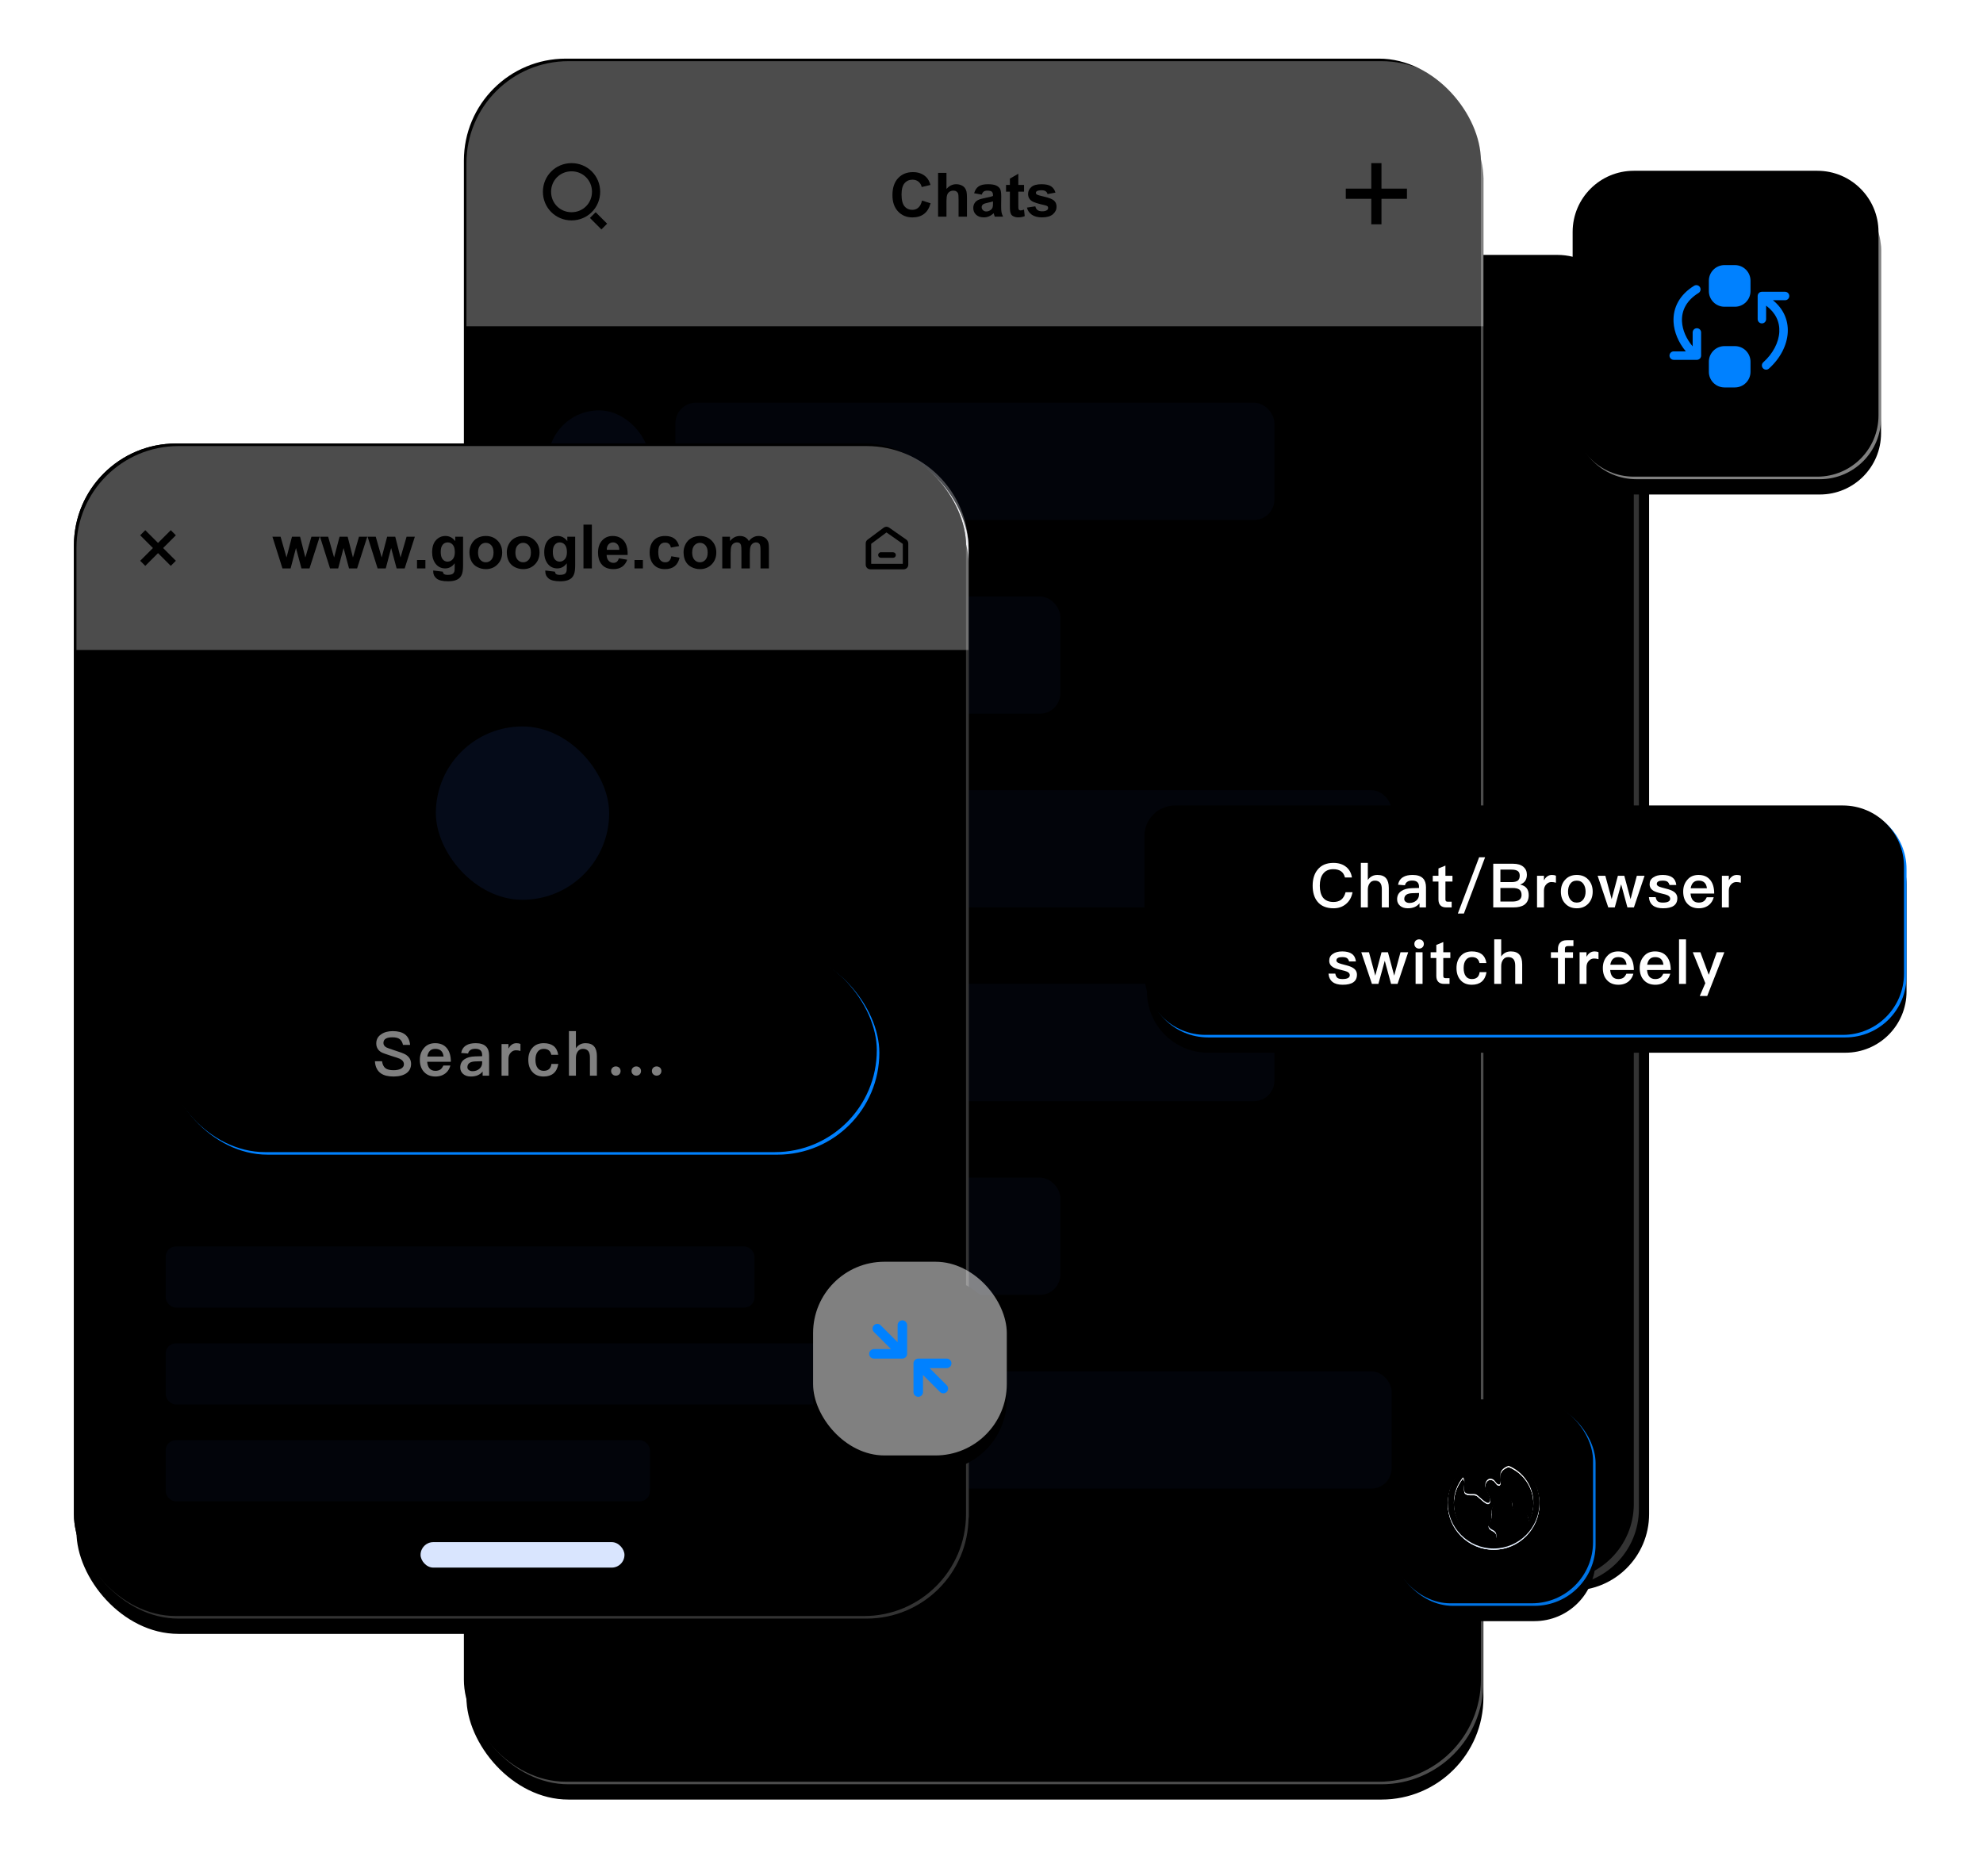
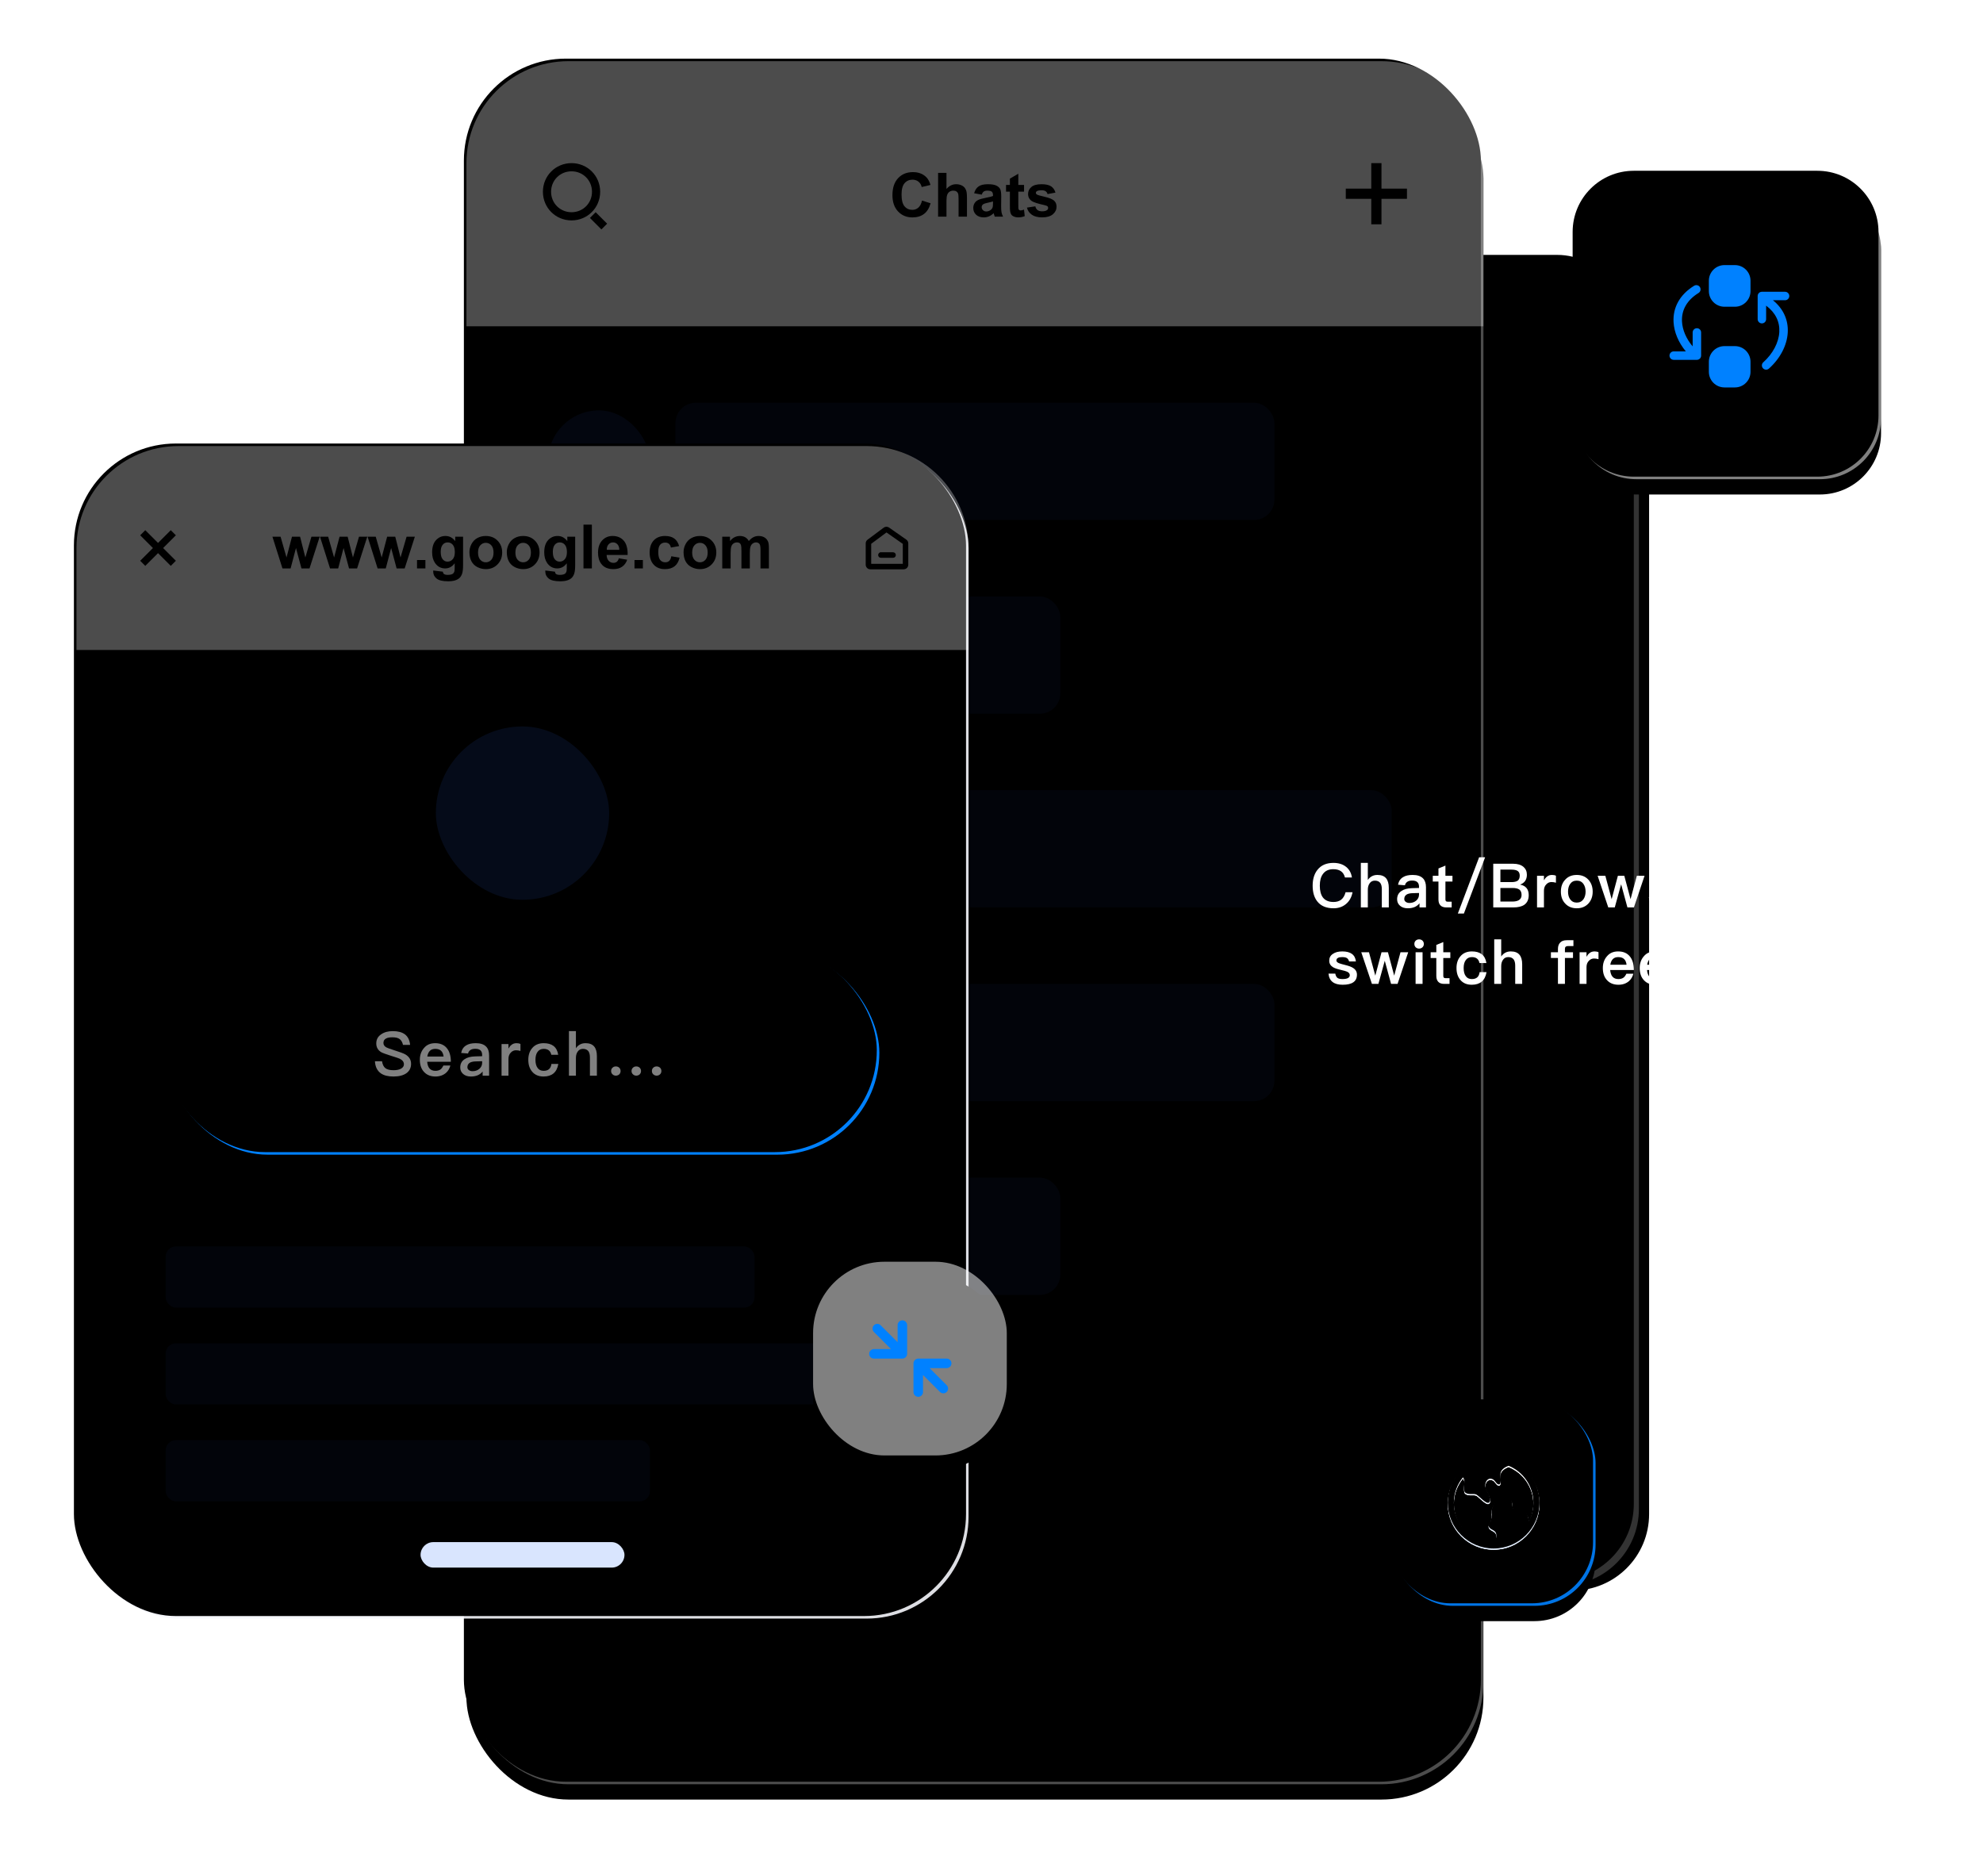
<svg xmlns="http://www.w3.org/2000/svg" xmlns:xlink="http://www.w3.org/1999/xlink" width="778px" height="736px" viewBox="0 0 778 736" version="1.1">
  <title>banner5left</title>
  <defs>
    <rect id="path-1" x="270" y="78" width="343" height="520" rx="30" />
    <filter x="-21.3%" y="-14.4%" width="144.9%" height="129.6%" filterUnits="objectBoundingBox" id="filter-2">
      <feOffset dx="4" dy="2" in="SourceAlpha" result="shadowOffsetOuter1" />
      <feGaussianBlur stdDeviation="25" in="shadowOffsetOuter1" result="shadowBlurOuter1" />
      <feComposite in="shadowBlurOuter1" in2="SourceAlpha" operator="out" result="shadowBlurOuter1" />
      <feColorMatrix values="0 0 0 0 0.204   0 0 0 0 0.439   0 0 0 0 1  0 0 0 0.1 0" type="matrix" in="shadowBlurOuter1" />
    </filter>
    <filter x="-14.7%" y="-10.1%" width="131.8%" height="121.0%" filterUnits="objectBoundingBox" id="filter-3">
      <feGaussianBlur stdDeviation="3.5" in="SourceAlpha" result="shadowBlurInner1" />
      <feOffset dx="-2" dy="-2" in="shadowBlurInner1" result="shadowOffsetInner1" />
      <feComposite in="shadowOffsetInner1" in2="SourceAlpha" operator="arithmetic" k2="-1" k3="1" result="shadowInnerInner1" />
      <feColorMatrix values="0 0 0 0 0.8   0 0 0 0 0.855   0 0 0 0 0.984  0 0 0 0.3 0" type="matrix" in="shadowInnerInner1" />
    </filter>
    <rect id="path-4" x="153" y="0" width="399" height="676" rx="40" />
    <filter x="-12.0%" y="-6.2%" width="124.1%" height="114.2%" filterUnits="objectBoundingBox" id="filter-5">
      <feOffset dx="0" dy="6" in="SourceAlpha" result="shadowOffsetOuter1" />
      <feGaussianBlur stdDeviation="15" in="shadowOffsetOuter1" result="shadowBlurOuter1" />
      <feComposite in="shadowBlurOuter1" in2="SourceAlpha" operator="out" result="shadowBlurOuter1" />
      <feColorMatrix values="0 0 0 0 0.204   0 0 0 0 0.439   0 0 0 0 1  0 0 0 0.2 0" type="matrix" in="shadowBlurOuter1" />
    </filter>
    <filter x="-8.3%" y="-4.0%" width="116.5%" height="109.8%" filterUnits="objectBoundingBox" id="filter-6">
      <feGaussianBlur stdDeviation="2.5" in="SourceAlpha" result="shadowBlurInner1" />
      <feOffset dx="-1" dy="-1" in="shadowBlurInner1" result="shadowOffsetInner1" />
      <feComposite in="shadowOffsetInner1" in2="SourceAlpha" operator="arithmetic" k2="-1" k3="1" result="shadowInnerInner1" />
      <feColorMatrix values="0 0 0 0 0.788   0 0 0 0 0.812   0 0 0 0 0.882  0 0 0 0.5 0" type="matrix" in="shadowInnerInner1" />
    </filter>
    <rect id="path-7" x="0" y="0" width="80" height="80" rx="24" />
    <filter x="-60.0%" y="-52.5%" width="220.0%" height="220.0%" filterUnits="objectBoundingBox" id="filter-8">
      <feOffset dx="0" dy="6" in="SourceAlpha" result="shadowOffsetOuter1" />
      <feGaussianBlur stdDeviation="15" in="shadowOffsetOuter1" result="shadowBlurOuter1" />
      <feComposite in="shadowBlurOuter1" in2="SourceAlpha" operator="out" result="shadowBlurOuter1" />
      <feColorMatrix values="0 0 0 0 0.204   0 0 0 0 0.439   0 0 0 0 1  0 0 0 0.2 0" type="matrix" in="shadowBlurOuter1" />
    </filter>
    <filter x="-41.2%" y="-33.8%" width="182.5%" height="182.5%" filterUnits="objectBoundingBox" id="filter-9">
      <feGaussianBlur stdDeviation="2.5" in="SourceAlpha" result="shadowBlurInner1" />
      <feOffset dx="-1" dy="-1" in="shadowBlurInner1" result="shadowOffsetInner1" />
      <feComposite in="shadowOffsetInner1" in2="SourceAlpha" operator="arithmetic" k2="-1" k3="1" result="shadowInnerInner1" />
      <feColorMatrix values="0 0 0 0 0.788   0 0 0 0 0.812   0 0 0 0 0.882  0 0 0 0.5 0" type="matrix" in="shadowInnerInner1" />
    </filter>
    <linearGradient x1="50%" y1="9.38%" x2="50%" y2="100%" id="linearGradient-10">
      <stop stop-color="#FFFFFF" offset="0%" />
      <stop stop-color="#E1EEFF" offset="100%" />
    </linearGradient>
    <path d="M18,0 C8.075,0 0,8.075 0,18 C0,27.925 8.075,36 18,36 C27.925,36 36,27.925 36,18 C36,8.075 27.925,0 18,0 Z M2.4,18 C2.4,14.238 3.739,10.783 5.965,8.086 C6.198,8.347 6.389,8.691 6.478,9.149 C6.665,10.131 5.978,13.354 6.853,14.062 C8.187,15.143 10.252,14.234 11.315,14.887 C12.391,15.547 15.072,18.626 16.119,18 C17.878,16.949 14.862,12.798 14.732,11.675 C14.54,10.012 15.59,8.062 17.506,8.77 C18.708,9.215 18.958,10.817 20.081,10.883 C21.204,10.949 20.68,7.423 20.675,6.855 C20.663,5.264 22.231,4.132 23.9,3.562 C29.584,5.893 33.6,11.485 33.6,18 C33.6,20.613 32.951,23.077 31.81,25.243 C31.679,23.846 31.34,22.291 30.49,21.815 C28.839,20.891 27.002,21.775 25.669,20.296 C25.118,19.685 25.811,16.955 24.152,16.3 C20.927,15.025 18.314,17.655 17.522,19.768 C17.191,20.652 17.075,21.733 17.233,22.787 C17.265,26.174 15.512,26.176 16.177,27.535 C16.906,29.023 19.51,28.495 19.003,31.61 C18.932,32.069 18.709,32.492 18.37,32.809 C18.068,33.01 17.759,33.202 17.446,33.385 C17.271,33.454 17.093,33.512 16.91,33.557 C8.816,32.996 2.4,26.236 2.4,18 Z" id="path-11" />
    <filter x="-18.1%" y="-15.3%" width="136.1%" height="136.1%" filterUnits="objectBoundingBox" id="filter-12">
      <feOffset dx="0" dy="1" in="SourceAlpha" result="shadowOffsetOuter1" />
      <feGaussianBlur stdDeviation="2" in="shadowOffsetOuter1" result="shadowBlurOuter1" />
      <feColorMatrix values="0 0 0 0 0   0 0 0 0 0.362   0 0 0 0 0.708  0 0 0 0.3 0" type="matrix" in="shadowBlurOuter1" />
    </filter>
    <filter x="-13.2%" y="-10.4%" width="126.4%" height="126.4%" filterUnits="objectBoundingBox" id="filter-13">
      <feMorphology radius="0.5" operator="erode" in="SourceAlpha" result="shadowSpreadInner1" />
      <feGaussianBlur stdDeviation="0.25" in="shadowSpreadInner1" result="shadowBlurInner1" />
      <feOffset dx="0" dy="-0.5" in="shadowBlurInner1" result="shadowOffsetInner1" />
      <feComposite in="shadowOffsetInner1" in2="SourceAlpha" operator="arithmetic" k2="-1" k3="1" result="shadowInnerInner1" />
      <feColorMatrix values="0 0 0 0 0.239   0 0 0 0 0.573   0 0 0 0 0.988  0 0 0 0.1 0" type="matrix" in="shadowInnerInner1" />
    </filter>
-     <path d="M12,0 L274,0 C287.255,-2.4348735e-15 298,10.745 298,24 L298,66 C298,79.255 287.255,90 274,90 L24,90 C10.745,90 1.623249e-15,79.255 0,66 L0,12 C-8.11624501e-16,5.373 5.373,-5.58920087e-16 12,0 Z" id="path-14" />
    <filter x="-16.1%" y="-46.7%" width="132.2%" height="206.7%" filterUnits="objectBoundingBox" id="filter-15">
      <feOffset dx="0" dy="6" in="SourceAlpha" result="shadowOffsetOuter1" />
      <feGaussianBlur stdDeviation="15" in="shadowOffsetOuter1" result="shadowBlurOuter1" />
      <feColorMatrix values="0 0 0 0 0.204   0 0 0 0 0.439   0 0 0 0 1  0 0 0 0.2 0" type="matrix" in="shadowBlurOuter1" />
    </filter>
    <filter x="-11.1%" y="-30.0%" width="122.1%" height="173.3%" filterUnits="objectBoundingBox" id="filter-16">
      <feGaussianBlur stdDeviation="2.5" in="SourceAlpha" result="shadowBlurInner1" />
      <feOffset dx="-1" dy="-1" in="shadowBlurInner1" result="shadowOffsetInner1" />
      <feComposite in="shadowOffsetInner1" in2="SourceAlpha" operator="arithmetic" k2="-1" k3="1" result="shadowInnerInner1" />
      <feColorMatrix values="0 0 0 0 0.788   0 0 0 0 0.812   0 0 0 0 0.882  0 0 0 0.5 0" type="matrix" in="shadowInnerInner1" />
    </filter>
    <rect id="path-17" x="0" y="0" width="350" height="460" rx="40" />
    <filter x="-0.9%" y="-0.7%" width="101.7%" height="101.3%" filterUnits="objectBoundingBox" id="filter-18">
      <feGaussianBlur stdDeviation="2.5" in="SourceAlpha" result="shadowBlurInner1" />
      <feOffset dx="-1" dy="-1" in="shadowBlurInner1" result="shadowOffsetInner1" />
      <feComposite in="shadowOffsetInner1" in2="SourceAlpha" operator="arithmetic" k2="-1" k3="1" result="shadowInnerInner1" />
      <feColorMatrix values="0 0 0 0 0.788   0 0 0 0 0.812   0 0 0 0 0.882  0 0 0 0.5 0" type="matrix" in="shadowInnerInner1" />
    </filter>
-     <rect id="path-19" x="0" y="0" width="350" height="460" rx="40" />
    <filter x="-13.7%" y="-9.1%" width="127.4%" height="120.9%" filterUnits="objectBoundingBox" id="filter-20">
      <feOffset dx="0" dy="6" in="SourceAlpha" result="shadowOffsetOuter1" />
      <feGaussianBlur stdDeviation="15" in="shadowOffsetOuter1" result="shadowBlurOuter1" />
      <feComposite in="shadowBlurOuter1" in2="SourceAlpha" operator="out" result="shadowBlurOuter1" />
      <feColorMatrix values="0 0 0 0 0.204   0 0 0 0 0.439   0 0 0 0 1  0 0 0 0.2 0" type="matrix" in="shadowBlurOuter1" />
    </filter>
    <filter x="-9.4%" y="-5.9%" width="118.9%" height="114.3%" filterUnits="objectBoundingBox" id="filter-21">
      <feGaussianBlur stdDeviation="2.5" in="SourceAlpha" result="shadowBlurInner1" />
      <feOffset dx="-1" dy="-1" in="shadowBlurInner1" result="shadowOffsetInner1" />
      <feComposite in="shadowOffsetInner1" in2="SourceAlpha" operator="arithmetic" k2="-1" k3="1" result="shadowInnerInner1" />
      <feColorMatrix values="0 0 0 0 0.788   0 0 0 0 0.812   0 0 0 0 0.882  0 0 0 0.5 0" type="matrix" in="shadowInnerInner1" />
    </filter>
    <rect id="path-22" x="0" y="0" width="76" height="76" rx="28" />
    <filter x="-63.2%" y="-55.3%" width="226.3%" height="226.3%" filterUnits="objectBoundingBox" id="filter-23">
      <feOffset dx="0" dy="6" in="SourceAlpha" result="shadowOffsetOuter1" />
      <feGaussianBlur stdDeviation="15" in="shadowOffsetOuter1" result="shadowBlurOuter1" />
      <feComposite in="shadowBlurOuter1" in2="SourceAlpha" operator="out" result="shadowBlurOuter1" />
      <feColorMatrix values="0 0 0 0 0.055   0 0 0 0 0.306   0 0 0 0 0.906  0 0 0 0.2 0" type="matrix" in="shadowBlurOuter1" />
    </filter>
    <rect id="path-24" x="0" y="0" width="280" height="80" rx="40" />
    <filter x="-17.1%" y="-52.5%" width="134.3%" height="220.0%" filterUnits="objectBoundingBox" id="filter-25">
      <feOffset dx="0" dy="6" in="SourceAlpha" result="shadowOffsetOuter1" />
      <feGaussianBlur stdDeviation="15" in="shadowOffsetOuter1" result="shadowBlurOuter1" />
      <feColorMatrix values="0 0 0 0 0.204   0 0 0 0 0.439   0 0 0 0 1  0 0 0 0.2 0" type="matrix" in="shadowBlurOuter1" />
    </filter>
    <filter x="-11.8%" y="-33.8%" width="123.6%" height="182.5%" filterUnits="objectBoundingBox" id="filter-26">
      <feGaussianBlur stdDeviation="2.5" in="SourceAlpha" result="shadowBlurInner1" />
      <feOffset dx="-1" dy="-1" in="shadowBlurInner1" result="shadowOffsetInner1" />
      <feComposite in="shadowOffsetInner1" in2="SourceAlpha" operator="arithmetic" k2="-1" k3="1" result="shadowInnerInner1" />
      <feColorMatrix values="0 0 0 0 0.788   0 0 0 0 0.812   0 0 0 0 0.882  0 0 0 0.5 0" type="matrix" in="shadowInnerInner1" />
    </filter>
    <path d="M24,0 L96,0 C109.255,-2.4348735e-15 120,10.745 120,24 L120,96 C120,109.255 109.255,120 96,120 L24,120 C10.745,120 1.623249e-15,109.255 0,96 L0,24 C-1.623249e-15,10.745 10.745,2.4348735e-15 24,0 Z" id="path-27" />
    <filter x="-40.0%" y="-35.0%" width="180.0%" height="180.0%" filterUnits="objectBoundingBox" id="filter-28">
      <feOffset dx="0" dy="6" in="SourceAlpha" result="shadowOffsetOuter1" />
      <feGaussianBlur stdDeviation="15" in="shadowOffsetOuter1" result="shadowBlurOuter1" />
      <feComposite in="shadowBlurOuter1" in2="SourceAlpha" operator="out" result="shadowBlurOuter1" />
      <feColorMatrix values="0 0 0 0 0.204   0 0 0 0 0.439   0 0 0 0 1  0 0 0 0.2 0" type="matrix" in="shadowBlurOuter1" />
    </filter>
    <filter x="-27.5%" y="-22.5%" width="155.0%" height="155.0%" filterUnits="objectBoundingBox" id="filter-29">
      <feGaussianBlur stdDeviation="2.5" in="SourceAlpha" result="shadowBlurInner1" />
      <feOffset dx="-1" dy="-1" in="shadowBlurInner1" result="shadowOffsetInner1" />
      <feComposite in="shadowOffsetInner1" in2="SourceAlpha" operator="arithmetic" k2="-1" k3="1" result="shadowInnerInner1" />
      <feColorMatrix values="0 0 0 0 0.788   0 0 0 0 0.812   0 0 0 0 0.882  0 0 0 0.5 0" type="matrix" in="shadowInnerInner1" />
    </filter>
  </defs>
  <g id="页面-1" stroke="none" stroke-width="1" fill="none" fill-rule="evenodd">
    <g id="1.首页-英语" transform="translate(-170, -4574)">
      <g id="banner5left" transform="translate(200, 4598)">
        <g id="矩形备份-67">
          <use fill="black" fill-opacity="1" filter="url(#filter-2)" xlink:href="#path-1" />
          <use fill-opacity="0.2" fill="#FFFFFF" fill-rule="evenodd" xlink:href="#path-1" />
          <use fill="black" fill-opacity="1" filter="url(#filter-3)" xlink:href="#path-1" />
        </g>
        <g id="矩形备份-66">
          <use fill="black" fill-opacity="1" filter="url(#filter-5)" xlink:href="#path-4" />
          <use fill-opacity="0.3" fill="#FFFFFF" fill-rule="evenodd" xlink:href="#path-4" />
          <use fill="black" fill-opacity="1" filter="url(#filter-6)" xlink:href="#path-4" />
        </g>
        <g id="编组-84" transform="translate(516, 526)">
          <g id="矩形备份-77">
            <use fill="black" fill-opacity="1" filter="url(#filter-8)" xlink:href="#path-7" />
            <use fill-opacity="0.9" fill="#0081FF" fill-rule="evenodd" xlink:href="#path-7" />
            <use fill="black" fill-opacity="1" filter="url(#filter-9)" xlink:href="#path-7" />
          </g>
          <g id="编组" transform="translate(22, 22)" fill-rule="nonzero">
            <g id="形状">
              <use fill="black" fill-opacity="1" filter="url(#filter-12)" xlink:href="#path-11" />
              <use fill="#FFFFFF" xlink:href="#path-11" />
              <use fill="url(#linearGradient-10)" xlink:href="#path-11" />
              <use fill="black" fill-opacity="1" filter="url(#filter-13)" xlink:href="#path-11" />
            </g>
          </g>
        </g>
        <path d="M193,0 L512,0 C534.091,-4.05812251e-15 552,17.909 552,40 L552,104 L552,104 L153,104 L153,40 C153,17.909 170.909,4.05812251e-15 193,0 Z" id="矩形备份-68" fill-opacity="0.3" fill="#FFFFFF" />
        <g id="编组" transform="translate(183, 40)" fill="#000000" fill-rule="nonzero">
          <path d="M11.235,22.469 C4.975,22.469 0,17.494 0,11.235 C0,4.975 4.975,0 11.235,0 C17.494,0 22.469,4.975 22.469,11.235 C22.469,17.494 17.494,22.469 11.235,22.469 Z M11.235,19.259 C15.728,19.259 19.259,15.728 19.259,11.235 C19.259,6.741 15.728,3.21 11.235,3.21 C6.741,3.21 3.21,6.741 3.21,11.235 C3.21,15.728 6.741,19.259 11.235,19.259 Z M20.704,19.259 L25.198,23.753 L22.951,26 L18.457,21.506 L20.704,19.259 Z" id="形状" />
        </g>
        <g id="编组-79" transform="translate(498, 40)" fill="#000000">
          <rect id="矩形" x="0" y="10" width="24" height="4" />
          <rect id="矩形备份-95" x="10" y="0" width="4" height="24" />
        </g>
        <g id="编组-78" transform="translate(185, 134)" fill="#3470FF" fill-opacity="0.2">
          <rect id="矩形备份-13" opacity="0.2" x="50" y="0" width="235" height="46" rx="8" />
          <rect id="矩形备份-59" opacity="0.3" x="0" y="3" width="40" height="40" rx="20" />
        </g>
        <g id="编组-78备份" transform="translate(185, 362)" fill="#3470FF" fill-opacity="0.2">
          <rect id="矩形备份-13" opacity="0.2" x="50" y="0" width="235" height="46" rx="8" />
          <rect id="矩形备份-59" x="0" y="3" width="40" height="40" rx="20" />
        </g>
        <g id="编组-76" transform="translate(185, 210)" fill="#3470FF" fill-opacity="0.2">
          <rect id="矩形备份-60" opacity="0.2" x="50" y="0" width="151" height="46" rx="8" />
          <rect id="矩形备份-92" x="0" y="3" width="40" height="40" rx="20" />
        </g>
        <g id="编组-76备份" transform="translate(185, 438)" fill="#3470FF" fill-opacity="0.2">
          <rect id="矩形备份-60" opacity="0.2" x="50" y="0" width="151" height="46" rx="8" />
          <rect id="矩形备份-92" opacity="0.3" x="0" y="3" width="40" height="40" rx="20" />
        </g>
        <g id="编组-43" transform="translate(185, 286)" fill="#3470FF" fill-opacity="0.2">
          <rect id="矩形备份-94" opacity="0.2" x="50" y="0" width="281" height="46" rx="8" />
          <rect id="矩形备份-93" x="0" y="3" width="40" height="40" rx="20" />
        </g>
        <g id="编组-43备份" transform="translate(185, 514)" fill="#3470FF" fill-opacity="0.2">
-           <rect id="矩形备份-94" opacity="0.2" x="50" y="0" width="281" height="46" rx="8" />
          <rect id="矩形备份-93" opacity="0.3" x="0" y="3" width="40" height="40" rx="20" />
        </g>
        <g id="Chats" transform="translate(320.137, 43.527)" fill="#000000" fill-rule="nonzero">
          <path d="M11.602,11.156 L14.965,12.223 C14.449,14.098 13.592,15.49 12.393,16.4 C11.193,17.311 9.672,17.766 7.828,17.766 C5.547,17.766 3.672,16.986 2.203,15.428 C0.734,13.869 0,11.738 0,9.035 C0,6.176 0.738,3.955 2.215,2.373 C3.691,0.791 5.633,0 8.039,0 C10.141,0 11.848,0.621 13.16,1.863 C13.941,2.598 14.527,3.652 14.918,5.027 L11.484,5.848 C11.281,4.957 10.857,4.254 10.213,3.738 C9.568,3.223 8.785,2.965 7.863,2.965 C6.59,2.965 5.557,3.422 4.764,4.336 C3.971,5.25 3.574,6.73 3.574,8.777 C3.574,10.949 3.965,12.496 4.746,13.418 C5.527,14.34 6.543,14.801 7.793,14.801 C8.715,14.801 9.508,14.508 10.172,13.922 C10.836,13.336 11.312,12.414 11.602,11.156 Z" id="路径" />
          <path d="M21.199,0.293 L21.199,6.609 C22.262,5.367 23.531,4.746 25.008,4.746 C25.766,4.746 26.449,4.887 27.059,5.168 C27.668,5.449 28.127,5.809 28.436,6.246 C28.744,6.684 28.955,7.168 29.068,7.699 C29.182,8.23 29.238,9.055 29.238,10.172 L29.238,17.473 L25.945,17.473 L25.945,10.898 C25.945,9.594 25.883,8.766 25.758,8.414 C25.633,8.062 25.412,7.783 25.096,7.576 C24.779,7.369 24.383,7.266 23.906,7.266 C23.359,7.266 22.871,7.398 22.441,7.664 C22.012,7.93 21.697,8.33 21.498,8.865 C21.299,9.4 21.199,10.191 21.199,11.238 L21.199,17.473 L17.906,17.473 L17.906,0.293 L21.199,0.293 Z" id="路径" />
          <path d="M35.039,8.824 L32.051,8.285 C32.387,7.082 32.965,6.191 33.785,5.613 C34.605,5.035 35.824,4.746 37.441,4.746 C38.91,4.746 40.004,4.92 40.723,5.268 C41.441,5.615 41.947,6.057 42.24,6.592 C42.533,7.127 42.68,8.109 42.68,9.539 L42.645,13.383 C42.645,14.477 42.697,15.283 42.803,15.803 C42.908,16.322 43.105,16.879 43.395,17.473 L40.137,17.473 C40.051,17.254 39.945,16.93 39.82,16.5 C39.766,16.305 39.727,16.176 39.703,16.113 C39.141,16.66 38.539,17.07 37.898,17.344 C37.258,17.617 36.574,17.754 35.848,17.754 C34.566,17.754 33.557,17.406 32.818,16.711 C32.08,16.016 31.711,15.137 31.711,14.074 C31.711,13.371 31.879,12.744 32.215,12.193 C32.551,11.643 33.021,11.221 33.627,10.928 C34.232,10.635 35.105,10.379 36.246,10.16 C37.785,9.871 38.852,9.602 39.445,9.352 L39.445,9.023 C39.445,8.391 39.289,7.939 38.977,7.67 C38.664,7.4 38.074,7.266 37.207,7.266 C36.621,7.266 36.164,7.381 35.836,7.611 C35.508,7.842 35.242,8.246 35.039,8.824 Z M39.445,11.496 C39.023,11.637 38.355,11.805 37.441,12 C36.527,12.195 35.93,12.387 35.648,12.574 C35.219,12.879 35.004,13.266 35.004,13.734 C35.004,14.195 35.176,14.594 35.52,14.93 C35.863,15.266 36.301,15.434 36.832,15.434 C37.426,15.434 37.992,15.238 38.531,14.848 C38.93,14.551 39.191,14.188 39.316,13.758 C39.402,13.477 39.445,12.941 39.445,12.152 L39.445,11.496 Z" id="形状" />
          <path d="M51.633,5.027 L51.633,7.652 L49.383,7.652 L49.383,12.668 C49.383,13.684 49.404,14.275 49.447,14.443 C49.49,14.611 49.588,14.75 49.74,14.859 C49.893,14.969 50.078,15.023 50.297,15.023 C50.602,15.023 51.043,14.918 51.621,14.707 L51.902,17.262 C51.137,17.59 50.27,17.754 49.301,17.754 C48.707,17.754 48.172,17.654 47.695,17.455 C47.219,17.256 46.869,16.998 46.646,16.682 C46.424,16.365 46.27,15.938 46.184,15.398 C46.113,15.016 46.078,14.242 46.078,13.078 L46.078,7.652 L44.566,7.652 L44.566,5.027 L46.078,5.027 L46.078,2.555 L49.383,0.633 L49.383,5.027 L51.633,5.027 Z" id="路径" />
          <path d="M52.758,13.922 L56.062,13.418 C56.203,14.059 56.488,14.545 56.918,14.877 C57.348,15.209 57.949,15.375 58.723,15.375 C59.574,15.375 60.215,15.219 60.645,14.906 C60.934,14.688 61.078,14.395 61.078,14.027 C61.078,13.777 61,13.57 60.844,13.406 C60.68,13.25 60.312,13.105 59.742,12.973 C57.086,12.387 55.402,11.852 54.691,11.367 C53.707,10.695 53.215,9.762 53.215,8.566 C53.215,7.488 53.641,6.582 54.492,5.848 C55.344,5.113 56.664,4.746 58.453,4.746 C60.156,4.746 61.422,5.023 62.25,5.578 C63.078,6.133 63.648,6.953 63.961,8.039 L60.855,8.613 C60.723,8.129 60.471,7.758 60.1,7.5 C59.729,7.242 59.199,7.113 58.512,7.113 C57.645,7.113 57.023,7.234 56.648,7.477 C56.398,7.648 56.273,7.871 56.273,8.145 C56.273,8.379 56.383,8.578 56.602,8.742 C56.898,8.961 57.924,9.27 59.678,9.668 C61.432,10.066 62.656,10.555 63.352,11.133 C64.039,11.719 64.383,12.535 64.383,13.582 C64.383,14.723 63.906,15.703 62.953,16.523 C62,17.344 60.59,17.754 58.723,17.754 C57.027,17.754 55.686,17.41 54.697,16.723 C53.709,16.035 53.062,15.102 52.758,13.922 Z" id="路径" />
        </g>
        <g id="编组-28" transform="translate(420, 293)">
          <g id="矩形备份-78">
            <use fill="black" fill-opacity="1" filter="url(#filter-15)" xlink:href="#path-14" />
            <use fill="#0081FF" fill-rule="evenodd" xlink:href="#path-14" />
            <use fill="black" fill-opacity="1" filter="url(#filter-16)" xlink:href="#path-14" />
          </g>
          <g id="Chat/Browser-switch" transform="translate(65, 19.32)" fill="#FFFFFF" fill-rule="nonzero">
            <path d="M8.16,2.208 C5.424,2.208 3.336,3.096 1.896,4.92 C0.624,6.504 0,8.592 0,11.136 C0,13.728 0.6,15.792 1.824,17.328 C3.216,19.104 5.352,20.016 8.208,20.016 C10.056,20.016 11.64,19.488 12.96,18.432 C14.376,17.304 15.264,15.744 15.648,13.728 L12.912,13.728 C12.576,15.024 12,16.008 11.184,16.656 C10.416,17.232 9.408,17.544 8.184,17.544 C6.312,17.544 4.92,16.944 4.032,15.792 C3.216,14.712 2.808,13.152 2.808,11.136 C2.808,9.168 3.216,7.632 4.056,6.528 C4.968,5.28 6.312,4.68 8.112,4.68 C9.312,4.68 10.296,4.92 11.064,5.448 C11.856,5.976 12.384,6.792 12.672,7.92 L15.408,7.92 C15.144,6.192 14.4,4.8 13.152,3.792 C11.856,2.736 10.176,2.208 8.16,2.208 Z" id="路径" />
            <path d="M18.908,2.208 L18.908,19.68 L21.644,19.68 L21.644,12.744 C21.644,11.688 21.884,10.848 22.388,10.176 C22.868,9.504 23.54,9.168 24.404,9.168 C25.34,9.168 26.036,9.456 26.516,10.056 C26.924,10.608 27.14,11.424 27.14,12.48 L27.14,19.68 L29.876,19.68 L29.876,12 C29.876,10.344 29.516,9.096 28.82,8.256 C28.076,7.368 26.948,6.936 25.436,6.936 C24.644,6.936 23.948,7.08 23.348,7.392 C22.676,7.728 22.1,8.232 21.644,8.928 L21.644,2.208 L18.908,2.208 Z" id="路径" />
            <path d="M39.256,6.936 C37.672,6.936 36.424,7.2 35.512,7.776 C34.432,8.4 33.76,9.408 33.496,10.776 L36.208,10.992 C36.352,10.344 36.712,9.864 37.24,9.552 C37.696,9.264 38.296,9.144 39.064,9.144 C40.84,9.144 41.728,9.936 41.728,11.568 L41.728,12.048 L39.016,12.12 C37.192,12.168 35.776,12.552 34.768,13.272 C33.664,14.016 33.136,15.096 33.136,16.488 C33.136,17.52 33.52,18.36 34.288,19.032 C35.032,19.68 36.04,20.016 37.336,20.016 C38.416,20.016 39.352,19.824 40.144,19.464 C40.84,19.128 41.44,18.672 41.92,18.048 L41.92,19.68 L44.464,19.68 L44.464,11.76 C44.464,10.248 44.08,9.096 43.312,8.304 C42.448,7.392 41.08,6.936 39.256,6.936 Z M41.728,14.016 L41.728,14.64 C41.728,15.6 41.344,16.392 40.624,17.016 C39.904,17.616 39.016,17.928 37.96,17.928 C37.36,17.928 36.88,17.76 36.496,17.472 C36.112,17.184 35.944,16.824 35.944,16.392 C35.944,14.904 37.024,14.136 39.208,14.088 L41.728,14.016 Z" id="形状" />
            <path d="M52.092,3.264 L49.356,4.392 L49.356,7.272 L47.124,7.272 L47.124,9.528 L49.356,9.528 L49.356,16.536 C49.356,17.544 49.596,18.288 50.076,18.816 C50.58,19.392 51.372,19.68 52.452,19.68 L54.54,19.68 L54.54,17.424 L52.908,17.424 C52.62,17.424 52.428,17.352 52.284,17.208 C52.14,17.04 52.092,16.824 52.092,16.536 L52.092,9.528 L54.852,9.528 L54.852,7.272 L52.092,7.272 L52.092,3.264 Z" id="路径" />
            <polygon id="路径" points="65.312 0 56.96 22.08 59.336 22.08 67.664 0" />
            <path d="M70.852,2.544 L70.852,19.68 L78.724,19.68 C80.548,19.68 81.988,19.344 82.996,18.672 C84.172,17.856 84.772,16.584 84.772,14.856 C84.772,13.704 84.484,12.768 83.932,12.096 C83.356,11.4 82.516,10.944 81.388,10.728 C82.252,10.392 82.9,9.936 83.356,9.312 C83.812,8.64 84.052,7.824 84.052,6.864 C84.052,5.568 83.596,4.536 82.708,3.768 C81.748,2.952 80.404,2.544 78.7,2.544 L70.852,2.544 Z M73.66,4.848 L78.004,4.848 C79.156,4.848 79.972,5.04 80.5,5.424 C80.98,5.784 81.244,6.384 81.244,7.2 C81.244,8.088 80.98,8.736 80.5,9.144 C79.996,9.528 79.156,9.744 77.956,9.744 L73.66,9.744 L73.66,4.848 Z M73.66,12.048 L78.388,12.048 C79.636,12.048 80.548,12.264 81.124,12.696 C81.676,13.128 81.964,13.824 81.964,14.808 C81.964,15.768 81.58,16.44 80.812,16.872 C80.212,17.208 79.372,17.376 78.316,17.376 L73.66,17.376 L73.66,12.048 Z" id="形状" />
            <path d="M93.888,6.936 C93.12,6.936 92.472,7.152 91.92,7.608 C91.464,7.944 91.08,8.424 90.744,9.048 L90.744,7.272 L88.032,7.272 L88.032,19.68 L90.744,19.68 L90.744,13.104 C90.744,12.048 91.056,11.208 91.728,10.56 C92.304,9.984 92.952,9.72 93.672,9.72 C94.248,9.72 94.824,9.792 95.448,9.984 L95.448,7.248 C95.016,7.032 94.488,6.936 93.888,6.936 Z" id="路径" />
            <path d="M103.628,6.936 C101.732,6.936 100.22,7.536 99.092,8.784 C97.94,10.008 97.388,11.568 97.388,13.488 C97.388,15.384 97.94,16.944 99.068,18.144 C100.22,19.392 101.732,20.016 103.628,20.016 C105.5,20.016 107.036,19.392 108.188,18.144 C109.292,16.944 109.868,15.384 109.868,13.488 C109.868,11.568 109.292,10.008 108.164,8.784 C107.012,7.536 105.5,6.936 103.628,6.936 Z M103.628,9.168 C104.756,9.168 105.644,9.6 106.268,10.512 C106.796,11.28 107.084,12.288 107.084,13.488 C107.084,14.664 106.796,15.648 106.268,16.44 C105.644,17.328 104.756,17.784 103.628,17.784 C102.476,17.784 101.612,17.328 100.988,16.44 C100.46,15.672 100.196,14.688 100.196,13.488 C100.196,12.288 100.46,11.28 100.988,10.512 C101.612,9.6 102.476,9.168 103.628,9.168 Z" id="形状" />
            <polygon id="路径" points="111.808 7.272 115.984 19.68 118.528 19.68 121.024 10.608 123.496 19.68 126.04 19.68 130.216 7.272 127.192 7.272 124.72 16.44 122.272 7.272 119.752 7.272 117.304 16.44 114.832 7.272" />
            <path d="M137.316,6.936 C135.78,6.936 134.556,7.248 133.62,7.92 C132.66,8.544 132.204,9.432 132.204,10.584 C132.204,11.664 132.684,12.504 133.644,13.104 C134.244,13.488 135.276,13.848 136.74,14.184 C137.988,14.472 138.804,14.688 139.188,14.88 C139.908,15.216 140.268,15.672 140.268,16.248 C140.268,17.256 139.308,17.784 137.388,17.784 C136.476,17.784 135.828,17.616 135.42,17.328 C135.012,16.992 134.724,16.44 134.58,15.648 L131.916,15.648 C132.18,18.552 134.028,20.016 137.484,20.016 C141.204,20.016 143.076,18.696 143.076,16.056 C143.076,14.952 142.572,14.064 141.588,13.44 C140.916,12.984 139.86,12.6 138.468,12.264 C137.22,11.952 136.404,11.712 135.996,11.544 C135.324,11.256 135.012,10.896 135.012,10.512 C135.012,10.032 135.204,9.696 135.636,9.48 C135.996,9.264 136.548,9.168 137.268,9.168 C138.108,9.168 138.732,9.288 139.14,9.552 C139.524,9.792 139.812,10.248 140.004,10.872 L142.668,10.872 C142.38,8.232 140.58,6.936 137.316,6.936 Z" id="路径" />
            <path d="M151.376,6.936 C149.528,6.936 148.064,7.56 147.008,8.832 C145.904,10.08 145.376,11.616 145.376,13.464 C145.376,15.528 145.952,17.136 147.104,18.312 C148.184,19.44 149.648,20.016 151.496,20.016 C153.152,20.016 154.52,19.536 155.624,18.6 C156.488,17.832 157.064,16.848 157.352,15.696 L154.616,15.696 C154.28,16.392 153.92,16.896 153.512,17.208 C152.984,17.592 152.312,17.784 151.472,17.784 C150.488,17.784 149.72,17.472 149.192,16.872 C148.664,16.272 148.352,15.384 148.256,14.232 L157.544,14.232 C157.544,12 157.04,10.248 156.056,9 C154.976,7.608 153.416,6.936 151.376,6.936 Z M151.448,9.168 C153.368,9.168 154.448,10.152 154.688,12.168 L148.304,12.168 C148.472,11.184 148.808,10.44 149.312,9.936 C149.84,9.408 150.536,9.168 151.448,9.168 Z" id="形状" />
            <path d="M166.42,6.936 C165.652,6.936 165.004,7.152 164.452,7.608 C163.996,7.944 163.612,8.424 163.276,9.048 L163.276,7.272 L160.564,7.272 L160.564,19.68 L163.276,19.68 L163.276,13.104 C163.276,12.048 163.588,11.208 164.26,10.56 C164.836,9.984 165.484,9.72 166.204,9.72 C166.78,9.72 167.356,9.792 167.98,9.984 L167.98,7.248 C167.548,7.032 167.02,6.936 166.42,6.936 Z" id="路径" />
            <path d="M11.618,36.936 C10.082,36.936 8.858,37.248 7.922,37.92 C6.962,38.544 6.506,39.432 6.506,40.584 C6.506,41.664 6.986,42.504 7.946,43.104 C8.546,43.488 9.578,43.848 11.042,44.184 C12.29,44.472 13.106,44.688 13.49,44.88 C14.21,45.216 14.57,45.672 14.57,46.248 C14.57,47.256 13.61,47.784 11.69,47.784 C10.778,47.784 10.13,47.616 9.722,47.328 C9.314,46.992 9.026,46.44 8.882,45.648 L6.218,45.648 C6.482,48.552 8.33,50.016 11.786,50.016 C15.506,50.016 17.378,48.696 17.378,46.056 C17.378,44.952 16.874,44.064 15.89,43.44 C15.218,42.984 14.162,42.6 12.77,42.264 C11.522,41.952 10.706,41.712 10.298,41.544 C9.626,41.256 9.314,40.896 9.314,40.512 C9.314,40.032 9.506,39.696 9.938,39.48 C10.298,39.264 10.85,39.168 11.57,39.168 C12.41,39.168 13.034,39.288 13.442,39.552 C13.826,39.792 14.114,40.248 14.306,40.872 L16.97,40.872 C16.682,38.232 14.882,36.936 11.618,36.936 Z" id="路径" />
            <polygon id="路径" points="19.078 37.272 23.254 49.68 25.798 49.68 28.294 40.608 30.766 49.68 33.31 49.68 37.486 37.272 34.462 37.272 31.99 46.44 29.542 37.272 27.022 37.272 24.574 46.44 22.102 37.272" />
            <path d="M41.754,32.208 C41.226,32.208 40.794,32.376 40.434,32.712 C40.074,33.048 39.906,33.48 39.906,34.008 C39.906,34.536 40.074,34.968 40.434,35.328 C40.794,35.664 41.226,35.832 41.754,35.832 C42.282,35.832 42.714,35.664 43.074,35.328 C43.434,34.992 43.626,34.536 43.626,34.008 C43.626,33.48 43.434,33.048 43.098,32.712 C42.738,32.376 42.282,32.208 41.754,32.208 Z M40.386,37.272 L40.386,49.68 L43.122,49.68 L43.122,37.272 L40.386,37.272 Z" id="形状" />
            <path d="M51.254,33.264 L48.518,34.392 L48.518,37.272 L46.286,37.272 L46.286,39.528 L48.518,39.528 L48.518,46.536 C48.518,47.544 48.758,48.288 49.238,48.816 C49.742,49.392 50.534,49.68 51.614,49.68 L53.702,49.68 L53.702,47.424 L52.07,47.424 C51.782,47.424 51.59,47.352 51.446,47.208 C51.302,47.04 51.254,46.824 51.254,46.536 L51.254,39.528 L54.014,39.528 L54.014,37.272 L51.254,37.272 L51.254,33.264 Z" id="路径" />
            <path d="M62.482,36.936 C60.538,36.936 59.026,37.584 57.946,38.88 C56.938,40.056 56.434,41.592 56.434,43.464 C56.434,45.384 56.938,46.944 57.97,48.144 C59.026,49.392 60.514,50.016 62.434,50.016 C64.042,50.016 65.338,49.608 66.298,48.816 C67.282,48 67.93,46.752 68.218,45.072 L65.506,45.072 C65.29,46.872 64.282,47.784 62.458,47.784 C61.402,47.784 60.61,47.4 60.082,46.656 C59.506,45.888 59.242,44.808 59.242,43.44 C59.242,42.096 59.53,41.04 60.106,40.296 C60.682,39.528 61.474,39.168 62.482,39.168 C63.298,39.168 63.97,39.36 64.474,39.744 C64.954,40.128 65.29,40.704 65.458,41.496 L68.17,41.496 C67.93,39.936 67.306,38.784 66.322,38.016 C65.362,37.296 64.09,36.936 62.482,36.936 Z" id="路径" />
            <path d="M71.238,32.208 L71.238,49.68 L73.974,49.68 L73.974,42.744 C73.974,41.688 74.214,40.848 74.718,40.176 C75.198,39.504 75.87,39.168 76.734,39.168 C77.67,39.168 78.366,39.456 78.846,40.056 C79.254,40.608 79.47,41.424 79.47,42.48 L79.47,49.68 L82.206,49.68 L82.206,42 C82.206,40.344 81.846,39.096 81.15,38.256 C80.406,37.368 79.278,36.936 77.766,36.936 C76.974,36.936 76.278,37.08 75.678,37.392 C75.006,37.728 74.43,38.232 73.974,38.928 L73.974,32.208 L71.238,32.208 Z" id="路径" />
            <path d="M99.67,32.544 C98.566,32.544 97.702,32.832 97.126,33.456 C96.526,34.056 96.238,34.896 96.238,35.952 L96.238,37.272 L93.478,37.272 L93.478,39.504 L96.238,39.504 L96.238,49.68 L98.974,49.68 L98.974,39.504 L102.142,39.504 L102.142,37.272 L98.974,37.272 L98.974,36.024 C98.974,35.616 99.046,35.328 99.238,35.136 C99.43,34.944 99.694,34.848 100.054,34.848 L102.31,34.848 L102.31,32.544 L99.67,32.544 Z" id="路径" />
            <path d="M110.586,36.936 C109.818,36.936 109.17,37.152 108.618,37.608 C108.162,37.944 107.778,38.424 107.442,39.048 L107.442,37.272 L104.73,37.272 L104.73,49.68 L107.442,49.68 L107.442,43.104 C107.442,42.048 107.754,41.208 108.426,40.56 C109.002,39.984 109.65,39.72 110.37,39.72 C110.946,39.72 111.522,39.792 112.146,39.984 L112.146,37.248 C111.714,37.032 111.186,36.936 110.586,36.936 Z" id="路径" />
            <path d="M119.846,36.936 C117.998,36.936 116.534,37.56 115.478,38.832 C114.374,40.08 113.846,41.616 113.846,43.464 C113.846,45.528 114.422,47.136 115.574,48.312 C116.654,49.44 118.118,50.016 119.966,50.016 C121.622,50.016 122.99,49.536 124.094,48.6 C124.958,47.832 125.534,46.848 125.822,45.696 L123.086,45.696 C122.75,46.392 122.39,46.896 121.982,47.208 C121.454,47.592 120.782,47.784 119.942,47.784 C118.958,47.784 118.19,47.472 117.662,46.872 C117.134,46.272 116.822,45.384 116.726,44.232 L126.014,44.232 C126.014,42 125.51,40.248 124.526,39 C123.446,37.608 121.886,36.936 119.846,36.936 Z M119.918,39.168 C121.838,39.168 122.918,40.152 123.158,42.168 L116.774,42.168 C116.942,41.184 117.278,40.44 117.782,39.936 C118.31,39.408 119.006,39.168 119.918,39.168 Z" id="形状" />
            <path d="M134.314,36.936 C132.466,36.936 131.002,37.56 129.946,38.832 C128.842,40.08 128.314,41.616 128.314,43.464 C128.314,45.528 128.89,47.136 130.042,48.312 C131.122,49.44 132.586,50.016 134.434,50.016 C136.09,50.016 137.458,49.536 138.562,48.6 C139.426,47.832 140.002,46.848 140.29,45.696 L137.554,45.696 C137.218,46.392 136.858,46.896 136.45,47.208 C135.922,47.592 135.25,47.784 134.41,47.784 C133.426,47.784 132.658,47.472 132.13,46.872 C131.602,46.272 131.29,45.384 131.194,44.232 L140.482,44.232 C140.482,42 139.978,40.248 138.994,39 C137.914,37.608 136.354,36.936 134.314,36.936 Z M134.386,39.168 C136.306,39.168 137.386,40.152 137.626,42.168 L131.242,42.168 C131.41,41.184 131.746,40.44 132.25,39.936 C132.778,39.408 133.474,39.168 134.386,39.168 Z" id="形状" />
-             <polygon id="路径" points="143.742 32.208 143.742 49.68 146.478 49.68 146.478 32.208" />
            <polygon id="路径" points="149.138 37.272 154.058 49.392 151.874 54.432 154.802 54.432 161.522 37.272 158.546 37.272 155.402 46.104 152.114 37.272" />
          </g>
        </g>
        <g id="编组-83" transform="translate(0, 151)">
          <g id="矩形备份-75">
            <use fill-opacity="0.9" fill="#F5F6FC" fill-rule="evenodd" xlink:href="#path-17" />
            <use fill="black" fill-opacity="1" filter="url(#filter-18)" xlink:href="#path-17" />
          </g>
          <g id="矩形备份-83">
            <use fill="black" fill-opacity="1" filter="url(#filter-20)" xlink:href="#path-19" />
            <use fill-opacity="0.2" fill="#FFFFFF" fill-rule="evenodd" xlink:href="#path-19" />
            <use fill="black" fill-opacity="1" filter="url(#filter-21)" xlink:href="#path-19" />
          </g>
          <rect id="矩形备份-14" fill-opacity="0.2" fill="#3470FF" opacity="0.2" x="35" y="352" width="280" height="24" rx="4" />
          <rect id="矩形备份-15" fill-opacity="0.2" fill="#3470FF" opacity="0.2" x="35" y="390" width="190" height="24" rx="4" />
          <rect id="矩形备份-63" fill-opacity="0.2" fill="#3470FF" opacity="0.2" x="35" y="314" width="231" height="24" rx="4" />
          <rect id="矩形备份-144" fill="#D9E5FE" x="135" y="430" width="80" height="10" rx="5" />
        </g>
        <g id="编组-56备份" transform="translate(289, 471)">
          <g id="矩形">
            <use fill="black" fill-opacity="1" filter="url(#filter-23)" xlink:href="#path-22" />
            <use fill-opacity="0.5" fill="#FFFFFF" fill-rule="evenodd" xlink:href="#path-22" />
          </g>
          <g id="编组-3" transform="translate(38.145, 38) scale(-1, 1) translate(-38.145, -38) translate(22, 23)" fill="#0081FF" fill-rule="nonzero">
            <path d="M13.004,15.003 L1.869,15.003 C0.852,15.003 0.021,15.818 0,16.835 C-0.02,17.889 0.852,18.74 1.905,18.74 L8.571,18.74 L1.869,25.442 C1.142,26.169 1.142,27.357 1.869,28.084 C2.596,28.811 3.785,28.811 4.511,28.084 L11.161,21.434 L11.161,28.131 C11.161,29.148 11.981,29.979 12.994,30 C14.042,30.02 14.899,29.148 14.899,28.095 L14.899,16.897 C14.899,15.854 14.053,15.003 13.004,15.003 Z" id="形状" />
            <path d="M30.379,11.265 L23.713,11.265 L30.42,4.563 C31.147,3.837 31.147,2.648 30.42,1.921 C29.693,1.194 28.505,1.194 27.778,1.921 L21.128,8.571 L21.128,1.869 C21.128,0.852 20.308,0.021 19.296,0 C18.247,-0.02 17.39,0.852 17.39,1.905 L17.39,13.097 C17.39,14.151 18.242,15.003 19.296,15.003 L30.42,15.003 C31.438,15.003 32.268,14.188 32.289,13.17 C32.304,12.116 31.432,11.265 30.379,11.265 L30.379,11.265 Z" id="路径" />
          </g>
        </g>
        <g id="编组-81" transform="translate(0, 151)">
          <path d="M40,0 L310,0 C332.091,-4.05812251e-15 350,17.909 350,40 L350,80 L350,80 L0,80 L0,40 C-2.705415e-15,17.909 17.909,4.05812251e-15 40,0 Z" id="矩形备份-96" fill-opacity="0.3" fill="#FFFFFF" />
          <g id="编组-80" transform="translate(20, 28)" fill="#000000">
            <g id="编组-79" transform="translate(12, 12) rotate(45) translate(-12, -12) translate(3.515, 3.515)">
              <rect id="矩形" x="0" y="7.071" width="16.971" height="2.828" />
              <rect id="矩形备份-95" x="7.071" y="0" width="2.828" height="16.971" />
            </g>
          </g>
          <g id="编组-80备份" transform="translate(306, 28)">
            <g id="编组-79" opacity="0" transform="translate(12, 12) rotate(45) translate(-12, -12) translate(3.515, 3.515)" fill="#000000">
              <rect id="矩形" x="0" y="7.071" width="16.971" height="2.828" />
              <rect id="矩形备份-95" x="7.071" y="0" width="2.828" height="16.971" />
            </g>
            <g id="icon_home_pop备份" transform="translate(2, 2)">
              <rect id="矩形" fill-opacity="0" fill="#D8D8D8" x="0" y="0" width="20" height="20" />
              <g id="编组" transform="translate(2, 2)" fill="#000000" fill-rule="nonzero" stroke="#000000" stroke-width="0.7">
                <path d="M1.455,6.173 L1.455,14.545 L14.547,14.545 L14.547,6.187 L7.789,1.454 L1.455,6.173 Z M0.586,5.006 L6.92,0.288 C7.423,-0.087 8.109,-0.097 8.623,0.263 L15.381,4.994 C15.77,5.267 16.002,5.711 16.002,6.186 L16.002,14.545 C16.002,15.349 15.35,16 14.547,16 L1.455,16 C0.651,16 0,15.349 0,14.545 L0,6.173 C0,5.713 0.217,5.281 0.586,5.006 Z M5.612,10.018 C5.21,10.018 4.884,10.343 4.884,10.745 L4.884,10.762 C4.884,11.163 5.21,11.489 5.612,11.489 L10.39,11.489 C10.792,11.489 11.118,11.163 11.118,10.762 L11.118,10.744 C11.118,10.342 10.792,10.017 10.39,10.017 L5.612,10.017 L5.612,10.018 Z" id="形状" />
              </g>
            </g>
          </g>
          <g id="www.google.com" transform="translate(76.879, 30.82)" fill="#000000" fill-rule="nonzero">
            <polygon id="路径" points="3.938 17.18 0 4.734 3.199 4.734 5.531 12.891 7.676 4.734 10.852 4.734 12.926 12.891 15.305 4.734 18.551 4.734 14.555 17.18 11.391 17.18 9.246 9.176 7.137 17.18" />
            <polygon id="路径" points="22.605 17.18 18.668 4.734 21.867 4.734 24.199 12.891 26.344 4.734 29.52 4.734 31.594 12.891 33.973 4.734 37.219 4.734 33.223 17.18 30.059 17.18 27.914 9.176 25.805 17.18" />
            <polygon id="路径" points="41.273 17.18 37.336 4.734 40.535 4.734 42.867 12.891 45.012 4.734 48.188 4.734 50.262 12.891 52.641 4.734 55.887 4.734 51.891 17.18 48.727 17.18 46.582 9.176 44.473 17.18" />
            <polygon id="路径" points="56.73 17.18 56.73 13.887 60.023 13.887 60.023 17.18" />
            <path d="M63.094,18 L66.855,18.457 C66.918,18.895 67.062,19.195 67.289,19.359 C67.602,19.594 68.094,19.711 68.766,19.711 C69.625,19.711 70.27,19.582 70.699,19.324 C70.988,19.152 71.207,18.875 71.355,18.492 C71.457,18.219 71.508,17.715 71.508,16.98 L71.508,15.164 C70.523,16.508 69.281,17.18 67.781,17.18 C66.109,17.18 64.785,16.473 63.809,15.059 C63.043,13.941 62.66,12.551 62.66,10.887 C62.66,8.801 63.162,7.207 64.166,6.105 C65.17,5.004 66.418,4.453 67.91,4.453 C69.449,4.453 70.719,5.129 71.719,6.48 L71.719,4.734 L74.801,4.734 L74.801,15.902 C74.801,17.371 74.68,18.469 74.438,19.195 C74.195,19.922 73.855,20.492 73.418,20.906 C72.98,21.32 72.396,21.645 71.666,21.879 C70.936,22.113 70.012,22.23 68.895,22.23 C66.785,22.23 65.289,21.869 64.406,21.146 C63.523,20.424 63.082,19.508 63.082,18.398 C63.082,18.289 63.086,18.156 63.094,18 Z M66.035,10.699 C66.035,12.02 66.291,12.986 66.803,13.6 C67.314,14.213 67.945,14.52 68.695,14.52 C69.5,14.52 70.18,14.205 70.734,13.576 C71.289,12.947 71.566,12.016 71.566,10.781 C71.566,9.492 71.301,8.535 70.77,7.91 C70.238,7.285 69.566,6.973 68.754,6.973 C67.965,6.973 67.314,7.279 66.803,7.893 C66.291,8.506 66.035,9.441 66.035,10.699 Z" id="形状" />
            <path d="M77.297,10.781 C77.297,9.688 77.566,8.629 78.105,7.605 C78.645,6.582 79.408,5.801 80.396,5.262 C81.385,4.723 82.488,4.453 83.707,4.453 C85.59,4.453 87.133,5.064 88.336,6.287 C89.539,7.51 90.141,9.055 90.141,10.922 C90.141,12.805 89.533,14.365 88.318,15.604 C87.104,16.842 85.574,17.461 83.73,17.461 C82.59,17.461 81.502,17.203 80.467,16.688 C79.432,16.172 78.645,15.416 78.105,14.42 C77.566,13.424 77.297,12.211 77.297,10.781 Z M80.672,10.957 C80.672,12.191 80.965,13.137 81.551,13.793 C82.137,14.449 82.859,14.777 83.719,14.777 C84.578,14.777 85.299,14.449 85.881,13.793 C86.463,13.137 86.754,12.184 86.754,10.934 C86.754,9.715 86.463,8.777 85.881,8.121 C85.299,7.465 84.578,7.137 83.719,7.137 C82.859,7.137 82.137,7.465 81.551,8.121 C80.965,8.777 80.672,9.723 80.672,10.957 Z" id="形状" />
            <path d="M91.957,10.781 C91.957,9.688 92.227,8.629 92.766,7.605 C93.305,6.582 94.068,5.801 95.057,5.262 C96.045,4.723 97.148,4.453 98.367,4.453 C100.25,4.453 101.793,5.064 102.996,6.287 C104.199,7.51 104.801,9.055 104.801,10.922 C104.801,12.805 104.193,14.365 102.979,15.604 C101.764,16.842 100.234,17.461 98.391,17.461 C97.25,17.461 96.162,17.203 95.127,16.688 C94.092,16.172 93.305,15.416 92.766,14.42 C92.227,13.424 91.957,12.211 91.957,10.781 Z M95.332,10.957 C95.332,12.191 95.625,13.137 96.211,13.793 C96.797,14.449 97.52,14.777 98.379,14.777 C99.238,14.777 99.959,14.449 100.541,13.793 C101.123,13.137 101.414,12.184 101.414,10.934 C101.414,9.715 101.123,8.777 100.541,8.121 C99.959,7.465 99.238,7.137 98.379,7.137 C97.52,7.137 96.797,7.465 96.211,8.121 C95.625,8.777 95.332,9.723 95.332,10.957 Z" id="形状" />
            <path d="M107.074,18 L110.836,18.457 C110.898,18.895 111.043,19.195 111.27,19.359 C111.582,19.594 112.074,19.711 112.746,19.711 C113.605,19.711 114.25,19.582 114.68,19.324 C114.969,19.152 115.188,18.875 115.336,18.492 C115.438,18.219 115.488,17.715 115.488,16.98 L115.488,15.164 C114.504,16.508 113.262,17.18 111.762,17.18 C110.09,17.18 108.766,16.473 107.789,15.059 C107.023,13.941 106.641,12.551 106.641,10.887 C106.641,8.801 107.143,7.207 108.146,6.105 C109.15,5.004 110.398,4.453 111.891,4.453 C113.43,4.453 114.699,5.129 115.699,6.48 L115.699,4.734 L118.781,4.734 L118.781,15.902 C118.781,17.371 118.66,18.469 118.418,19.195 C118.176,19.922 117.836,20.492 117.398,20.906 C116.961,21.32 116.377,21.645 115.646,21.879 C114.916,22.113 113.992,22.23 112.875,22.23 C110.766,22.23 109.27,21.869 108.387,21.146 C107.504,20.424 107.062,19.508 107.062,18.398 C107.062,18.289 107.066,18.156 107.074,18 Z M110.016,10.699 C110.016,12.02 110.271,12.986 110.783,13.6 C111.295,14.213 111.926,14.52 112.676,14.52 C113.48,14.52 114.16,14.205 114.715,13.576 C115.27,12.947 115.547,12.016 115.547,10.781 C115.547,9.492 115.281,8.535 114.75,7.91 C114.219,7.285 113.547,6.973 112.734,6.973 C111.945,6.973 111.295,7.279 110.783,7.893 C110.271,8.506 110.016,9.441 110.016,10.699 Z" id="形状" />
            <polygon id="路径" points="122.039 17.18 122.039 0 125.332 0 125.332 17.18" />
            <path d="M135.914,13.219 L139.195,13.77 C138.773,14.973 138.107,15.889 137.197,16.518 C136.287,17.146 135.148,17.461 133.781,17.461 C131.617,17.461 130.016,16.754 128.977,15.34 C128.156,14.207 127.746,12.777 127.746,11.051 C127.746,8.988 128.285,7.373 129.363,6.205 C130.441,5.037 131.805,4.453 133.453,4.453 C135.305,4.453 136.766,5.064 137.836,6.287 C138.906,7.51 139.418,9.383 139.371,11.906 L131.121,11.906 C131.145,12.883 131.41,13.643 131.918,14.186 C132.426,14.729 133.059,15 133.816,15 C134.332,15 134.766,14.859 135.117,14.578 C135.469,14.297 135.734,13.844 135.914,13.219 Z M136.102,9.891 C136.078,8.938 135.832,8.213 135.363,7.717 C134.895,7.221 134.324,6.973 133.652,6.973 C132.934,6.973 132.34,7.234 131.871,7.758 C131.402,8.281 131.172,8.992 131.18,9.891 L136.102,9.891 Z" id="形状" />
            <polygon id="路径" points="142.055 17.18 142.055 13.887 145.348 13.887 145.348 17.18" />
            <path d="M159.574,8.414 L156.328,9 C156.219,8.352 155.971,7.863 155.584,7.535 C155.197,7.207 154.695,7.043 154.078,7.043 C153.258,7.043 152.604,7.326 152.115,7.893 C151.627,8.459 151.383,9.406 151.383,10.734 C151.383,12.211 151.631,13.254 152.127,13.863 C152.623,14.473 153.289,14.777 154.125,14.777 C154.75,14.777 155.262,14.6 155.66,14.244 C156.059,13.889 156.34,13.277 156.504,12.41 L159.738,12.961 C159.402,14.445 158.758,15.566 157.805,16.324 C156.852,17.082 155.574,17.461 153.973,17.461 C152.152,17.461 150.701,16.887 149.619,15.738 C148.537,14.59 147.996,13 147.996,10.969 C147.996,8.914 148.539,7.314 149.625,6.17 C150.711,5.025 152.18,4.453 154.031,4.453 C155.547,4.453 156.752,4.779 157.646,5.432 C158.541,6.084 159.184,7.078 159.574,8.414 Z" id="路径" />
            <path d="M161.309,10.781 C161.309,9.688 161.578,8.629 162.117,7.605 C162.656,6.582 163.42,5.801 164.408,5.262 C165.396,4.723 166.5,4.453 167.719,4.453 C169.602,4.453 171.145,5.064 172.348,6.287 C173.551,7.51 174.152,9.055 174.152,10.922 C174.152,12.805 173.545,14.365 172.33,15.604 C171.115,16.842 169.586,17.461 167.742,17.461 C166.602,17.461 165.514,17.203 164.479,16.688 C163.443,16.172 162.656,15.416 162.117,14.42 C161.578,13.424 161.309,12.211 161.309,10.781 Z M164.684,10.957 C164.684,12.191 164.977,13.137 165.562,13.793 C166.148,14.449 166.871,14.777 167.73,14.777 C168.59,14.777 169.311,14.449 169.893,13.793 C170.475,13.137 170.766,12.184 170.766,10.934 C170.766,9.715 170.475,8.777 169.893,8.121 C169.311,7.465 168.59,7.137 167.73,7.137 C166.871,7.137 166.148,7.465 165.562,8.121 C164.977,8.777 164.684,9.723 164.684,10.957 Z" id="形状" />
            <path d="M176.484,4.734 L179.52,4.734 L179.52,6.434 C180.605,5.113 181.898,4.453 183.398,4.453 C184.195,4.453 184.887,4.617 185.473,4.945 C186.059,5.273 186.539,5.77 186.914,6.434 C187.461,5.77 188.051,5.273 188.684,4.945 C189.316,4.617 189.992,4.453 190.711,4.453 C191.625,4.453 192.398,4.639 193.031,5.01 C193.664,5.381 194.137,5.926 194.449,6.645 C194.676,7.176 194.789,8.035 194.789,9.223 L194.789,17.18 L191.496,17.18 L191.496,10.066 C191.496,8.832 191.383,8.035 191.156,7.676 C190.852,7.207 190.383,6.973 189.75,6.973 C189.289,6.973 188.855,7.113 188.449,7.395 C188.043,7.676 187.75,8.088 187.57,8.631 C187.391,9.174 187.301,10.031 187.301,11.203 L187.301,17.18 L184.008,17.18 L184.008,10.359 C184.008,9.148 183.949,8.367 183.832,8.016 C183.715,7.664 183.533,7.402 183.287,7.23 C183.041,7.059 182.707,6.973 182.285,6.973 C181.777,6.973 181.32,7.109 180.914,7.383 C180.508,7.656 180.217,8.051 180.041,8.566 C179.865,9.082 179.777,9.938 179.777,11.133 L179.777,17.18 L176.484,17.18 L176.484,4.734 Z" id="路径" />
          </g>
        </g>
        <g id="编组-82" transform="translate(35, 349)">
          <g id="矩形备份-77">
            <use fill="black" fill-opacity="1" filter="url(#filter-25)" xlink:href="#path-24" />
            <use fill="#0081FF" fill-rule="evenodd" xlink:href="#path-24" />
            <use fill="black" fill-opacity="1" filter="url(#filter-26)" xlink:href="#path-24" />
          </g>
          <g id="Search…" transform="translate(82.096, 31.528)" fill="#FFFFFF" fill-rule="nonzero" opacity="0.5">
            <path d="M7.008,0 C5.16,0 3.648,0.408 2.448,1.248 C1.152,2.112 0.528,3.312 0.528,4.824 C0.528,6.336 1.176,7.488 2.496,8.28 C3,8.568 4.32,9.048 6.432,9.72 C8.328,10.296 9.432,10.68 9.768,10.848 C10.824,11.376 11.376,12.096 11.376,13.008 C11.376,13.728 10.992,14.28 10.272,14.712 C9.552,15.12 8.544,15.336 7.296,15.336 C5.88,15.336 4.848,15.072 4.176,14.592 C3.432,14.04 2.976,13.104 2.784,11.808 L0,11.808 C0.12,13.992 0.912,15.576 2.352,16.584 C3.528,17.4 5.184,17.808 7.296,17.808 C9.48,17.808 11.184,17.352 12.384,16.488 C13.584,15.6 14.184,14.376 14.184,12.84 C14.184,11.256 13.44,10.032 11.952,9.144 C11.28,8.76 9.792,8.184 7.464,7.464 C5.88,6.96 4.896,6.6 4.536,6.408 C3.72,5.976 3.336,5.376 3.336,4.656 C3.336,3.84 3.672,3.24 4.392,2.88 C4.968,2.568 5.784,2.424 6.864,2.424 C8.112,2.424 9.072,2.64 9.696,3.12 C10.32,3.576 10.776,4.344 11.016,5.4 L13.8,5.4 C13.632,3.528 12.936,2.136 11.736,1.248 C10.608,0.408 9.024,0 7.008,0 Z" id="路径" />
            <path d="M23.624,4.728 C21.776,4.728 20.312,5.352 19.256,6.624 C18.152,7.872 17.624,9.408 17.624,11.256 C17.624,13.32 18.2,14.928 19.352,16.104 C20.432,17.232 21.896,17.808 23.744,17.808 C25.4,17.808 26.768,17.328 27.872,16.392 C28.736,15.624 29.312,14.64 29.6,13.488 L26.864,13.488 C26.528,14.184 26.168,14.688 25.76,15 C25.232,15.384 24.56,15.576 23.72,15.576 C22.736,15.576 21.968,15.264 21.44,14.664 C20.912,14.064 20.6,13.176 20.504,12.024 L29.792,12.024 C29.792,9.792 29.288,8.04 28.304,6.792 C27.224,5.4 25.664,4.728 23.624,4.728 Z M23.696,6.96 C25.616,6.96 26.696,7.944 26.936,9.96 L20.552,9.96 C20.72,8.976 21.056,8.232 21.56,7.728 C22.088,7.2 22.784,6.96 23.696,6.96 Z" id="形状" />
            <path d="M39.592,4.728 C38.008,4.728 36.76,4.992 35.848,5.568 C34.768,6.192 34.096,7.2 33.832,8.568 L36.544,8.784 C36.688,8.136 37.048,7.656 37.576,7.344 C38.032,7.056 38.632,6.936 39.4,6.936 C41.176,6.936 42.064,7.728 42.064,9.36 L42.064,9.84 L39.352,9.912 C37.528,9.96 36.112,10.344 35.104,11.064 C34,11.808 33.472,12.888 33.472,14.28 C33.472,15.312 33.856,16.152 34.624,16.824 C35.368,17.472 36.376,17.808 37.672,17.808 C38.752,17.808 39.688,17.616 40.48,17.256 C41.176,16.92 41.776,16.464 42.256,15.84 L42.256,17.472 L44.8,17.472 L44.8,9.552 C44.8,8.04 44.416,6.888 43.648,6.096 C42.784,5.184 41.416,4.728 39.592,4.728 Z M42.064,11.808 L42.064,12.432 C42.064,13.392 41.68,14.184 40.96,14.808 C40.24,15.408 39.352,15.72 38.296,15.72 C37.696,15.72 37.216,15.552 36.832,15.264 C36.448,14.976 36.28,14.616 36.28,14.184 C36.28,12.696 37.36,11.928 39.544,11.88 L42.064,11.808 Z" id="形状" />
            <path d="M55.536,4.728 C54.768,4.728 54.12,4.944 53.568,5.4 C53.112,5.736 52.728,6.216 52.392,6.84 L52.392,5.064 L49.68,5.064 L49.68,17.472 L52.392,17.472 L52.392,10.896 C52.392,9.84 52.704,9 53.376,8.352 C53.952,7.776 54.6,7.512 55.32,7.512 C55.896,7.512 56.472,7.584 57.096,7.776 L57.096,5.04 C56.664,4.824 56.136,4.728 55.536,4.728 Z" id="路径" />
            <path d="M66.224,4.728 C64.28,4.728 62.768,5.376 61.688,6.672 C60.68,7.848 60.176,9.384 60.176,11.256 C60.176,13.176 60.68,14.736 61.712,15.936 C62.768,17.184 64.256,17.808 66.176,17.808 C67.784,17.808 69.08,17.4 70.04,16.608 C71.024,15.792 71.672,14.544 71.96,12.864 L69.248,12.864 C69.032,14.664 68.024,15.576 66.2,15.576 C65.144,15.576 64.352,15.192 63.824,14.448 C63.248,13.68 62.984,12.6 62.984,11.232 C62.984,9.888 63.272,8.832 63.848,8.088 C64.424,7.32 65.216,6.96 66.224,6.96 C67.04,6.96 67.712,7.152 68.216,7.536 C68.696,7.92 69.032,8.496 69.2,9.288 L71.912,9.288 C71.672,7.728 71.048,6.576 70.064,5.808 C69.104,5.088 67.832,4.728 66.224,4.728 Z" id="路径" />
            <path d="M76.12,0 L76.12,17.472 L78.856,17.472 L78.856,10.536 C78.856,9.48 79.096,8.64 79.6,7.968 C80.08,7.296 80.752,6.96 81.616,6.96 C82.552,6.96 83.248,7.248 83.728,7.848 C84.136,8.4 84.352,9.216 84.352,10.272 L84.352,17.472 L87.088,17.472 L87.088,9.792 C87.088,8.136 86.728,6.888 86.032,6.048 C85.288,5.16 84.16,4.728 82.648,4.728 C81.856,4.728 81.16,4.872 80.56,5.184 C79.888,5.52 79.312,6.024 78.856,6.72 L78.856,0 L76.12,0 Z" id="路径" />
            <path d="M94.512,13.848 C93.984,13.848 93.552,14.016 93.216,14.352 C92.832,14.688 92.664,15.12 92.664,15.648 C92.664,16.176 92.832,16.608 93.216,16.944 C93.552,17.28 93.984,17.472 94.512,17.472 C95.04,17.472 95.472,17.304 95.856,16.968 C96.192,16.632 96.384,16.176 96.384,15.648 C96.384,15.12 96.192,14.688 95.856,14.352 C95.496,14.016 95.04,13.848 94.512,13.848 Z M102.528,13.848 C102,13.848 101.568,14.016 101.232,14.352 C100.848,14.688 100.68,15.12 100.68,15.648 C100.68,16.176 100.848,16.608 101.232,16.944 C101.568,17.28 102,17.472 102.528,17.472 C103.056,17.472 103.488,17.304 103.872,16.968 C104.208,16.632 104.4,16.176 104.4,15.648 C104.4,15.12 104.208,14.688 103.872,14.352 C103.512,14.016 103.056,13.848 102.528,13.848 Z M110.52,13.848 C109.992,13.848 109.56,14.016 109.2,14.352 C108.84,14.688 108.672,15.12 108.672,15.648 C108.672,16.176 108.84,16.608 109.2,16.944 C109.56,17.28 109.992,17.472 110.52,17.472 C111.048,17.472 111.48,17.304 111.84,16.968 C112.2,16.632 112.392,16.176 112.392,15.648 C112.392,15.12 112.2,14.688 111.864,14.352 C111.504,14.016 111.048,13.848 110.52,13.848 Z" id="形状" />
          </g>
        </g>
        <rect id="矩形备份-13" fill-opacity="0.2" fill="#3470FF" opacity="0.5" x="141" y="261" width="68" height="68" rx="34" />
        <g id="编组-41" transform="translate(588, 44)">
          <g id="矩形备份-73">
            <use fill="black" fill-opacity="1" filter="url(#filter-28)" xlink:href="#path-27" />
            <use fill-opacity="0.5" fill="#FFFFFF" fill-rule="evenodd" xlink:href="#path-27" />
            <use fill="black" fill-opacity="1" filter="url(#filter-29)" xlink:href="#path-27" />
          </g>
          <g id="编组" transform="translate(37, 36)" fill="#0081FF" fill-rule="nonzero">
            <path d="M25.658,31.786 C29.042,31.786 31.786,34.53 31.786,37.914 L31.786,41.872 C31.786,45.257 29.042,48 25.658,48 L21.573,48 C18.189,48 15.446,45.257 15.446,41.872 L15.446,37.914 C15.446,34.53 18.189,31.786 21.573,31.786 L25.658,31.786 Z M45.342,10.468 C46.258,10.468 47.001,11.211 47.001,12.127 C47.001,13.031 46.279,13.766 45.381,13.786 L45.342,13.787 L40.586,13.787 C44.689,17.134 46.658,21.553 46.399,26.415 C46.126,31.517 43.378,36.703 39.014,40.604 C38.331,41.215 37.281,41.156 36.671,40.473 C36.06,39.79 36.119,38.741 36.802,38.13 C40.54,34.789 42.862,30.406 43.084,26.238 C43.298,22.237 41.605,18.655 37.913,15.91 L37.913,21.215 C37.913,22.119 37.191,22.853 36.293,22.874 L36.254,22.875 C35.35,22.875 34.615,22.153 34.595,21.254 L34.594,21.215 L34.594,12.127 C34.594,11.224 35.316,10.489 36.214,10.468 L36.254,10.468 L45.342,10.468 L45.342,10.468 Z M11.943,8.654 C12.417,9.423 12.188,10.427 11.434,10.916 L11.4,10.937 C6.791,13.775 4.67,17.707 4.907,22.159 C5.084,25.478 6.593,28.933 9.088,31.89 L9.088,26.425 C9.088,25.522 9.81,24.787 10.708,24.766 L10.747,24.765 C11.651,24.765 12.386,25.487 12.407,26.386 L12.407,26.425 L12.407,35.513 C12.407,36.416 11.685,37.151 10.787,37.172 L10.747,37.172 L1.66,37.172 C0.743,37.172 0,36.429 0,35.513 C0,34.609 0.722,33.875 1.62,33.854 L1.66,33.853 L6.403,33.853 C3.549,30.405 1.807,26.344 1.593,22.336 C1.29,16.655 4.029,11.578 9.66,8.111 C10.441,7.63 11.463,7.873 11.943,8.654 L11.943,8.654 Z M25.658,0 C29.042,0 31.786,2.743 31.786,6.128 L31.786,10.213 C31.786,13.597 29.042,16.34 25.658,16.34 L21.573,16.34 C18.189,16.34 15.446,13.597 15.446,10.213 L15.446,6.128 C15.446,2.743 18.189,0 21.573,0 L25.658,0 Z" id="形状" />
          </g>
        </g>
      </g>
    </g>
  </g>
</svg>